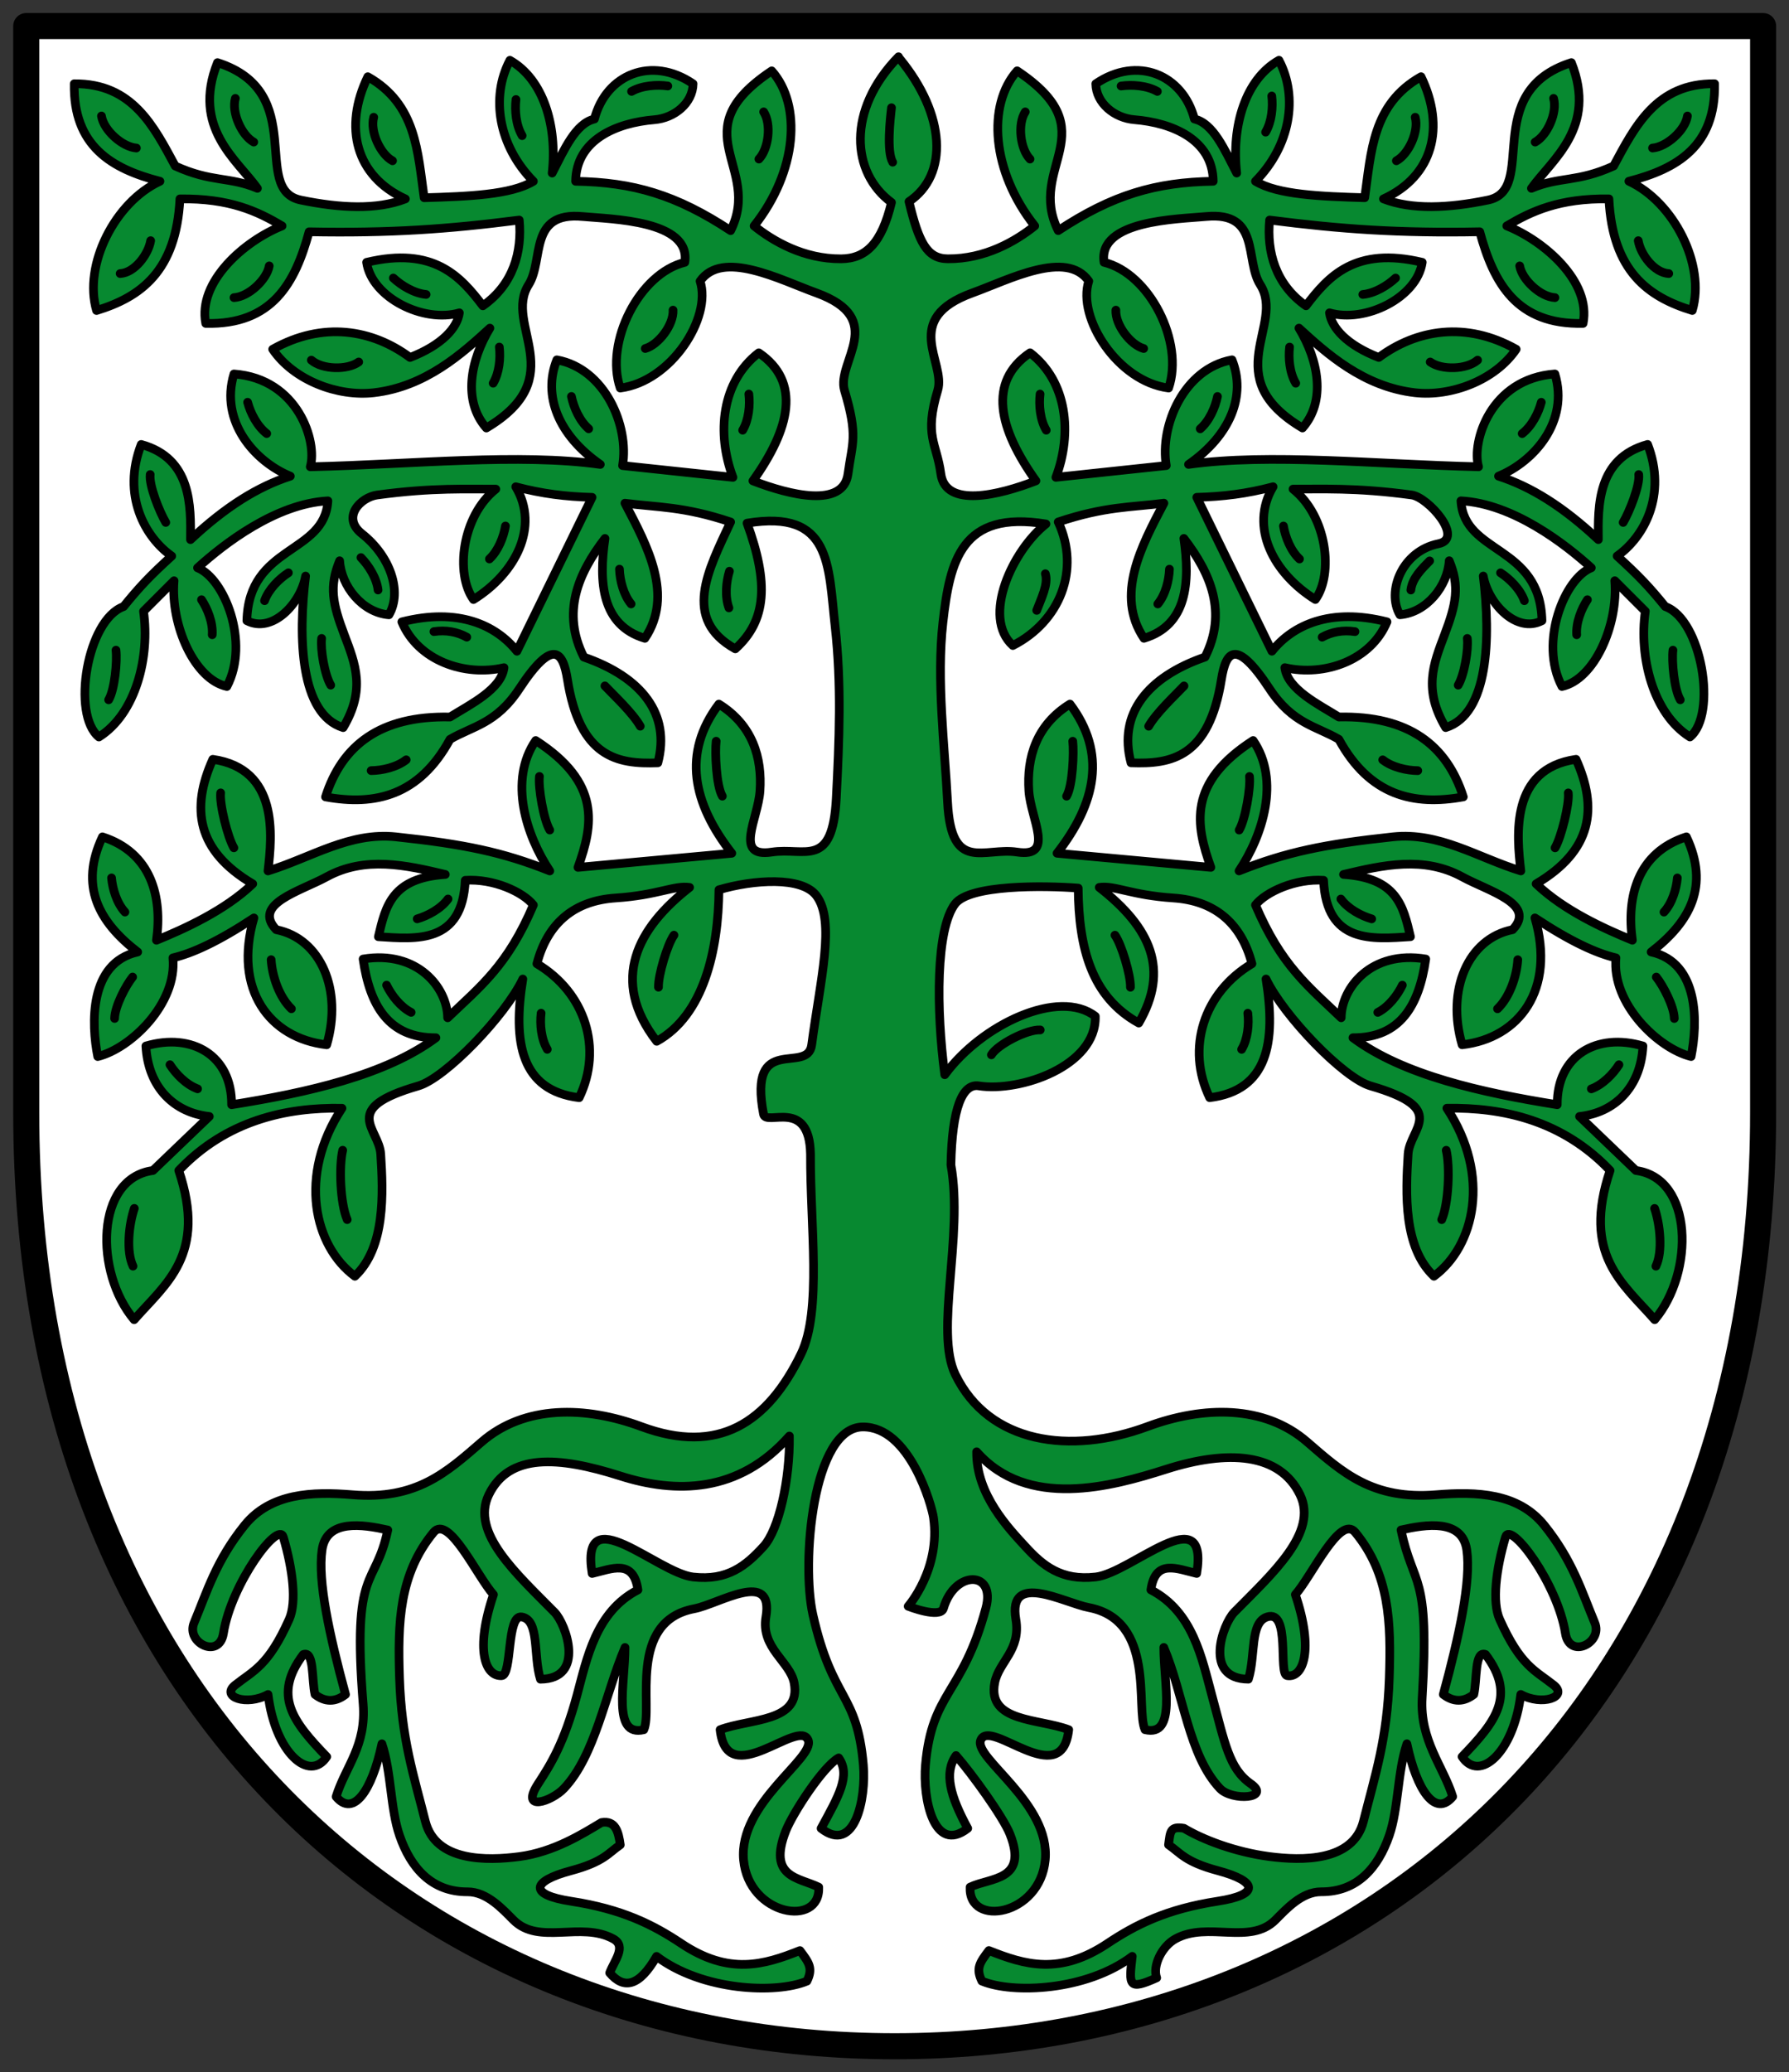
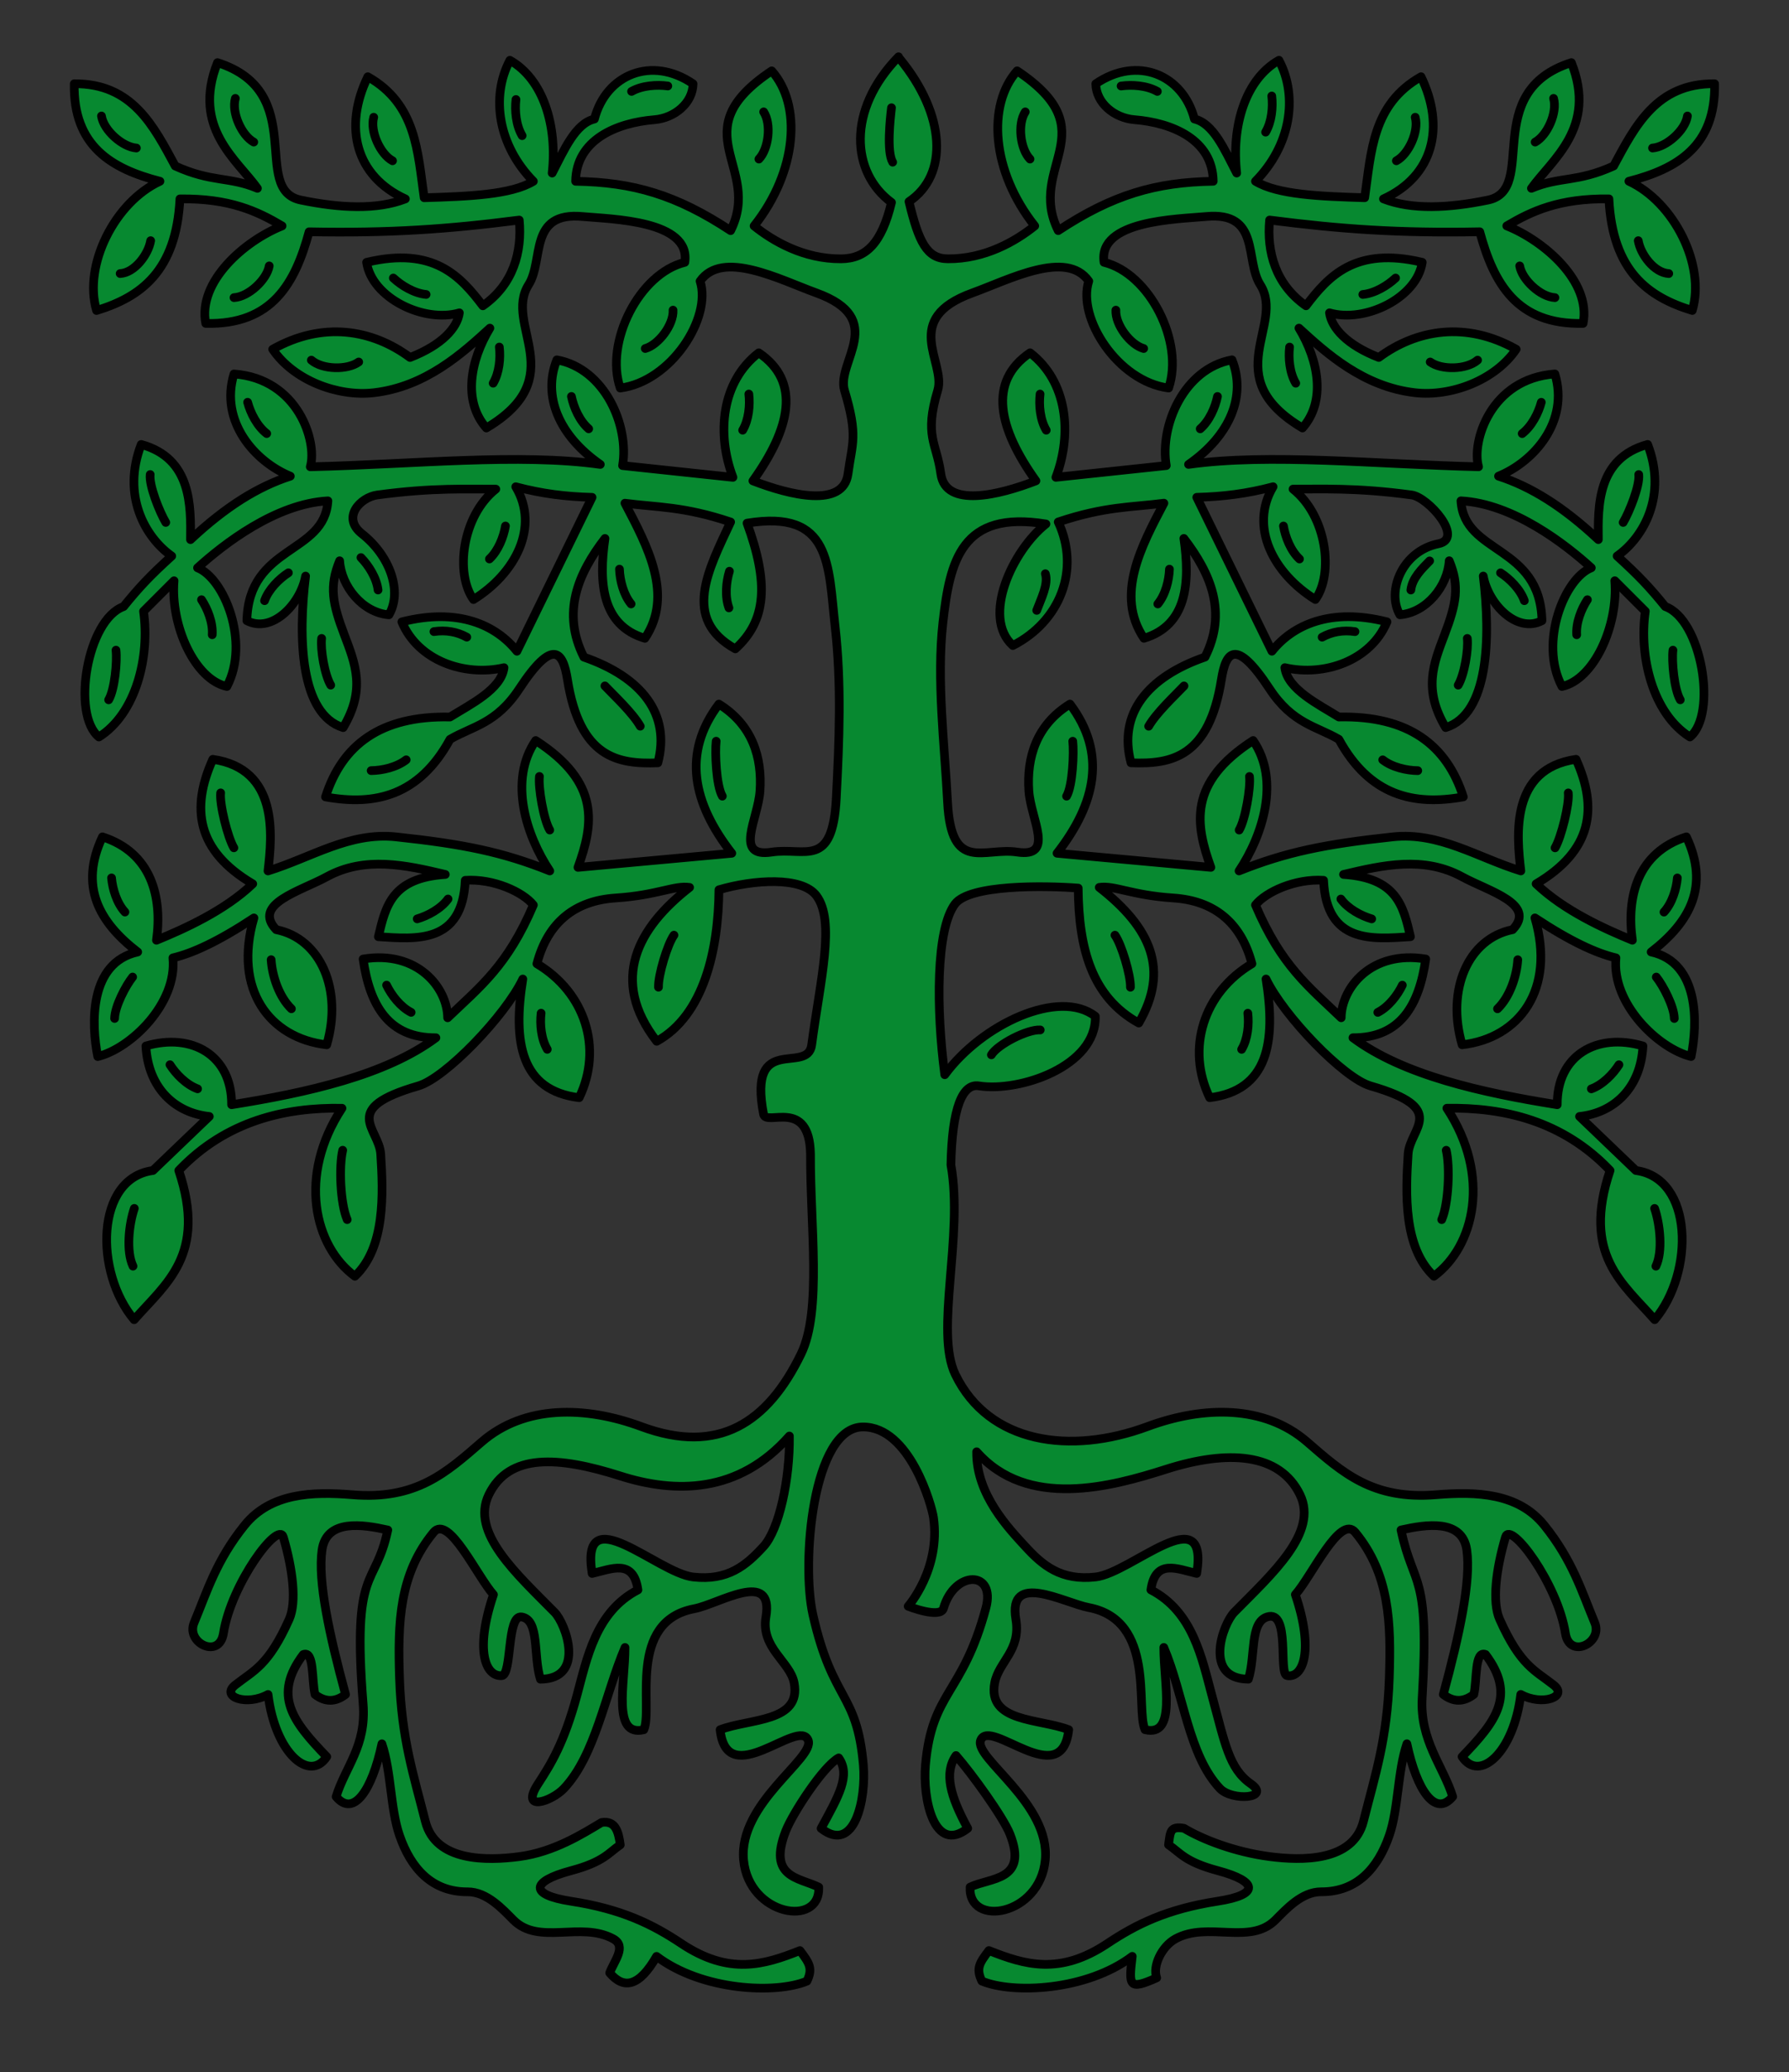
<svg xmlns="http://www.w3.org/2000/svg" width="412" height="477" viewBox="0 0 412 477">
  <rect x="0" y="0" width="412" height="477" fill="#333333" stroke="none" />
  <defs>
    <clipPath>
-       <path d="m38 479.75h217.25v-240.87h-217.25v240.87" />
-     </clipPath>
+       </clipPath>
  </defs>
  <g fill-rule="evenodd" stroke="#000" stroke-linejoin="round" stroke-linecap="round">
-     <path d="m6.04 6h400v250c0 135-90 215-200 215-110 0-200-80-200-215v-250" fill="#fff" stroke-width="6" />
    <g stroke-width="2">
      <path d="m207.14 13.445c10.721 12.98 11.316 26.827 2.196 32.957 2.253 9.386 4.137 13.14 8.951 13.171 8.573.06 15.629-4.057 20.01-7.571-9.959-12.579-11.02-27.845-4.056-35.694 21.04 14.01 2.087 22.03 9.464 36.775 12.55-8.277 22.468-11.139 35.694-11.357-.115-9.577-9.43-13.471-18.15-14.176-4.584-.371-8.817-3.795-8.893-8.268 9.526-6.514 20.06-2.144 22.714 8.112 4.345 1.01 6.907 6.972 9.735 12.439-1.225-10.887 2.045-21.64 9.735-25.959 4.475 8.451 2.645 19.671-5.408 27.852 5.123 3.125 15.09 3.481 25.15 3.786 1.504-10.493 1.759-21.523 12.98-27.852 5.601 11.551 2.866 22.878-8.653 28.12 6.54 2.545 14.958 2.143 24.07.27 11.718-2.41-1.949-24.874 19.2-31.638 5.97 14.966-4.497 22.343-9.194 28.934 6.547-2.761 10.502-1.308 18.929-5.138 4.93-9.131 9.875-19.06 23.255-18.929.26 14.321-8.557 19.565-19.74 22.444 10.364 4.777 17.691 19.289 14.602 29.745-10.138-3.098-18.358-9-19.2-25.689-11.41-.157-17.803 2.822-23.525 6.219 8.596 3.425 19.47 12.799 17.576 22.444-15.327.364-20.602-9.324-23.796-21.09-18.575.351-32.02-.598-48.4-2.704-.693 7.332 1.372 14.841 8.383 19.74 5.137-6.768 11.322-13.697 26.77-10.01-1.201 8.2-13.209 14.01-21.362 11.628.476 3.425 3.939 7.391 11.357 10.275 8.698-6.448 20.08-8.398 31.638-1.893-4.874 7.19-15.03 10.94-23.255 10.01-12-1.365-20.516-9.152-26.77-14.872 4.507 7.421 6.273 16.797.811 22.985-19.733-11.711-3.852-23.744-9.735-32.99-3.581-5.628.126-16.857-12.439-15.684-6.592.616-24.999.839-23.525 10.546 10.453 2.537 18.483 18.361 14.872 28.934-11.745-1.505-21.12-16.196-18.388-24.607-5.143-7.329-18.335-.346-26.77 2.704-16.621 6.01-6.06 15.909-8.02 22.444-3.173 10.582-.243 12.05.718 19.2 1.07 7.959 13.373 4.925 21.903 1.622-8.56-11.987-11.179-22.805-1.352-29.474 8.582 6.58 9.777 18.568 5.949 28.663l25.418-2.704c-1.54-9.131 4.053-22.321 15.14-24.337 3.279 8.176-.308 17.332-10.01 24.07 18.653-2.617 42.827-.033 66.791.541-1.658-5.636 2.716-20.275 17.576-21.362 3.317 10.897-4.752 20.16-12.98 23.525 7.457 2.404 14.866 7 22.985 14.602-.086-7.709-.29-18.711 11.357-21.903 4.489 11.657-.834 21.32-7.03 25.689 5.05 4.598 7.473 7.176 11.09 11.628 8.395 2.974 12.05 24.877 5.679 30.02-8.584-5.394-11.761-18.539-10.275-28.934l-7.03-7.03c.832 10.315-4.767 22.746-12.168 24.337-5.375-10.185.66-24.968 6.76-27.311-5.964-5.419-17.971-14.765-30.02-15.413.733 12.395 18.239 10.05 18.658 27.582-5.769 2.99-12.349-3.791-13.52-10.275 1.745 14.259 1.247 31.796-8.653 34.883-5.213-8.743-2.835-14.605-.27-21.362 2.725-7.179 3.513-11.167 1.082-17.04-.37 5.817-5.187 11.922-11.357 12.439-3.123-5.349.47-14.673 8.896-16.364 5.98-1.199-2.352-10.694-6.192-11.218-12.879-1.758-21.18-1.308-27.311-1.352 7.805 6.223 9.392 19.507 5.138 25.418-9.679-6.01-15.246-16.696-9.735-25.959-6.074 1.607-11.519 2.276-17.576 2.434l17.306 35.423c4.812-6.02 13.471-10.07 26.5-6.76-3.716 8.928-14.422 12.641-23.525 10.546.61 4.968 7.735 8.436 12.439 11.357 16.04-.352 24.878 6.49 28.663 18.388-11.408 2.072-21.564-.241-28.663-13.25-5.2-3.049-10.642-3.55-15.954-11.628-7.81-11.875-10.07-8.547-11.09-2.163-2.843 17.915-11.454 19.561-20.821 19.2-2.984-11.18 3.672-19.715 17.04-24.337 5.167-10.247 1.361-19.2-4.867-27.311 1.46 10.129.776 20-9.194 22.985-6.667-9.915-.613-21.18 4.597-31.1-7.539.984-13.492.698-24.337 4.327 5.15 11.06.366 22.92-10.451 28.439-7.235-6.528-.078-21.887 7.621-27.978-19.498-3.195-22.12 8.492-23.722 22.649-1.495 13.223.381 28.15 1.068 41.39.852 16.429 8.333 10.314 16.02 11.483 8.793 1.337 3.152-7.538 2.704-14.06-.526-7.659 1.683-15.191 9.464-20.01 8.485 11.267 6.02 22.804-2.974 34.34l35.423 3.245c-3.505-9.735-5.378-19.469 9.735-29.2 6.306 9.194 2.164 21.903-3.245 30.02 10.815-4.327 19.716-6.162 35.423-7.842 10.71-1.146 19.404 4.72 29.474 7.842-.955-8.148-2.501-23.512 12.709-25.689 5.07 11.235 3.747 21.03-9.194 28.663 6.4 6.133 15.774 10.365 22.17 12.98-1.386-9.953 1.145-20.15 12.439-23.796 5.328 11.27.93 19.541-8.112 26.5 11.201 2.461 10.706 16.601 9.194 24.07-7.62-1.877-18.324-12.218-17.306-22.714-4.561-1.074-10.497-3.799-18.658-9.194 4.783 16.402-3.525 27.672-16.765 29.2-3.682-12.591 1.339-24.455 11.628-26.5 5.615-5.922-5.494-8.818-11.628-12.168-8.809-4.812-18.207-2.703-27.311-.541 12.271.814 13.735 7.186 15.413 14.332-8.709.552-19.343 1.716-20.01-12.98-6.458-.438-13.283 2.655-15.684 5.679 5.949 13.984 12.168 18.706 19.74 25.959.063-6.856 6.899-15.596 19.469-13.52-1.53 10.722-5.895 18.17-16.765 18.12 11.539 8.608 29.737 12.645 47.05 15.413-.071-11.388 9.128-16.634 19.74-13.52-.512 9.763-6.758 15.416-14.602 16.224l12.98 12.439c13.285 1.763 13.474 23.501 4.327 34.34-7.311-8.339-16.797-14.937-10.275-34.34-10.921-11.505-24.683-14.558-37.587-14.332 10.217 15.528 6.368 31.793-2.974 38.668-7.05-6.624-6.527-19.08-5.949-28.12.383-5.977 9.54-10.436-8.653-15.684-6.225-1.796-20.01-16.13-24.07-24.607 2.346 14.563.458 25.662-12.98 27.311-5.481-11.339-1.395-24.2 9.735-30.826-2.539-9.708-8.925-14.54-18.12-15.14-9.686-.635-13.507-2.966-17.04-2.434 11.914 9.275 16.207 18.991 9.101 31.22-10.854-5.981-13.835-17.201-13.949-31.06-7.961-.604-25.01-.815-28.371 3.647-4.418 5.863-4.352 24.323-2.36 39.31 8.529-11.635 26.347-19.922 34.669-13.452.316 11.473-17.393 17.511-26.833 16.02-3.763-.594-6.161 5.073-6.419 18.18 2.95 16.474-3.795 38.35 1.016 48.26 7.728 15.921 26.509 18.555 44.23 11.985 12.943-4.798 26.935-4.999 36.775 3.515 8.136 7.04 15.05 13.387 29.745 12.168 9.3-.771 18.898-.394 24.877 7.03 6.526 8.103 8.615 15.21 11.628 22.444 1.925 4.621-5.819 8.447-6.76 2.434-1.788-11.431-12.662-26.01-13.791-22.17-2.209 7.508-3.109 14.993-1.352 18.929 4.817 10.787 8.236 11.806 12.439 15.14 3.439 2.73-2.676 4.867-7.571 2.163-1.658 13.498-9.553 20.309-13.52 14.332 7.851-8.121 12.487-14.14 5.408-23.525-2.569-.992-1.92 5.894-2.704 9.194-2.344 1.803-4.687 1.803-7.03 0 3.714-13.672 6.425-26.12 5.408-33.26-1.023-7.186-9.36-5.887-15.14-4.597 2.88 13.681 6.612 9.21 4.867 38.668-.579 9.772 4.867 15.744 7.03 22.714-3.985 4.819-8.271-1.421-10.546-12.168-2.182 6.49-1.927 14.913-4.056 21.09-2.612 7.58-7.475 13.02-15.684 12.98-4.48-.024-8.118 4.068-10.546 6.49-5.896 5.881-15.503.259-22.985 4.327-3.193 1.736-5.347 6.254-4.351 8.989-6.505 2.909-6.433 1.807-5.628-4.948-10.539 7.952-27.511 8.682-34.638 5.693-1.384-2.884-.575-4.146 1.622-7.03 8.284 3.304 16.314 5.715 27.311-1.622 6.496-4.334 13.625-7.924 25.418-9.735 9.643-1.481 9.258-4.56 0-7.03-7.587-2.025-8.655-4.121-11.357-5.949.418-2.993.308-4.352 3.562-3.799 4.358 2.608 11.739 5.46 19.693 6.503 7.362.966 19.269 1.244 21.633-8.112 2.722-10.774 5.48-18.932 5.949-32.99.426-12.769.084-23.92-7.842-33.531-3.478-4.217-10.01 10.08-13.791 14.332 4.323 12.79 1.826 19.296-1.893 18.658-2.075-.356.844-15.257-4.597-13.52-4.05 1.293-2.628 8.959-4.327 14.332-10.438-.081-5.901-12.719-3.245-15.413 8.766-8.892 19.373-18.308 15.14-27.04-4.645-9.589-16.509-10.43-30.859-5.856-12.641 4.03-31.886 9.281-43.615-4.03-.142 9.943 7.625 17.874 11.199 21.785 3.993 4.37 8.253 7.946 16.224 7.03 8.247-.947 26.1-18.548 23.255-.811-4.472-1.033-9.527-3.468-10.546 3.786 9.736 5.05 11.728 15.766 14.06 24.337 2.974 10.926 3.937 16.804 8.923 20.281 4.837 3.373-4.287 4.059-7.096 1.082-7.219-7.652-8.292-21.551-12.914-32.449-.024 8.244 3.033 20.688-4.327 18.929-2.218-4.823 2.567-25.19-12.98-28.12-5.638-1.064-18.653-8.454-16.765 2.704 1.21 7.15-3.928 9.738-4.867 14.602-1.767 9.15 10.22 8.212 17.04 10.816-1.594 14.479-18.2-2.935-20.281 2.434-1.603 4.128 16.12 14.491 14.872 27.582-1.216 12.793-17.732 15.584-17.306 6.219 4.676-2.252 13.427-1.391 9.194-12.168-1.553-3.954-8.844-14.02-12.439-18.12-2.818 4.01-1.318 9.367 2.704 16.765-7.759 6.06-10.419-6.868-9.735-14.602 1.506-17.02 8.541-16.1 13.922-36.14 2.333-8.689-7.229-8.74-9.773.089-.708 2.459-8.132-.467-8.132-.467 0 0 7.542-8.574 5.822-20.463-.383-2.65-5.415-20.873-16.257-20.816-11.643.062-14.173 31.375-11.513 43.19 4.559 20.242 10.121 17.596 11.628 34.612.685 7.734-1.975 20.66-9.735 14.602 4.02-7.398 6.875-12.215 4.056-16.224-3.595 1.938-10.615 12.811-12.168 16.765-4.233 10.778 2.896 10.727 7.571 12.98.426 9.365-16.09 6.573-17.306-6.219-1.244-13.09 16.475-23.454 14.872-27.582-2.085-5.369-18.687 12.04-20.281-2.434 6.816-2.604 18.803-1.666 17.04-10.816-.939-4.864-7.7-7.993-6.49-15.14 1.888-11.158-10.857-2.957-16.495-1.893-15.547 2.934-9.409 23.03-11.628 27.852-7.36 1.76-4.303-10.684-4.327-18.929-4.621 10.898-6.843 24.797-14.06 32.449-2.809 2.977-10.268 5.557-5.949-1.082 2.974-4.572 5.949-9.354 8.923-20.281 2.333-8.571 4.325-19.29 14.06-24.337-1.019-7.254-6.074-4.819-10.546-3.786-2.844-17.737 15.01-.136 23.255.811 7.972.915 12.231-2.66 16.224-7.03 3.574-3.911 6.091-15.475 5.949-25.418-11.729 13.312-26.297 13.223-38.939 9.194-14.35-4.574-25.64-5.262-30.29 4.327-4.231 8.733 6.377 18.15 15.14 27.04 2.656 2.695 7.193 15.332-3.245 15.413-1.698-5.372-.129-13.653-4.327-14.332-3.486-.563-2.155 13.384-4.597 13.52-3.767.21-6.216-5.868-1.893-18.658-3.786-4.254-10.313-18.549-13.791-14.332-7.926 9.61-8.268 20.762-7.842 33.531.469 14.06 3.227 22.22 5.949 32.99 2.364 9.356 14.27 9.08 21.633 8.112 7.955-1.044 14.571-5.234 18.929-7.842 3.254-.552 3.909 2.145 4.327 5.138-2.702 1.828-3.77 3.924-11.357 5.949-9.258 2.471-9.643 5.55 0 7.03 11.794 1.811 18.922 5.4 25.418 9.735 10.997 7.338 19.03 4.926 27.311 1.622 2.197 2.884 3.01 4.146 1.622 7.03-7.127 2.989-24.1 2.259-34.638-5.693-3.975 6.946-7.536 7.665-10.79 3.8.996-2.735 4-6.106.811-7.842-7.482-4.067-17.09 1.554-22.985-4.327-2.428-2.421-6.07-6.513-10.546-6.49-8.209.043-13.07-5.399-15.684-12.98-2.129-6.179-1.874-14.602-4.056-21.09-2.275 10.747-6.561 16.987-10.546 12.168 2.163-6.971 6.995-11.604 6.219-21.362-2.556-32.16 2.798-26.339 5.679-40.02-5.783-1.29-14.12-2.589-15.14 4.597-1.017 7.141 1.694 19.588 5.408 33.26-2.344 1.803-4.687 1.803-7.03 0-.784-3.3-.135-10.186-2.704-9.194-7.078 9.389-2.443 15.404 5.408 23.525-3.968 5.978-11.862-.833-13.52-14.332-4.895 2.704-11.01.567-7.571-2.163 4.203-3.337 7.622-4.356 12.439-15.14 1.757-3.935.857-11.421-1.352-18.929-1.129-3.836-12 10.742-13.791 22.17-.941 6.01-8.685 2.187-6.76-2.434 3.01-7.234 5.102-14.341 11.628-22.444 5.98-7.425 15.578-7.801 24.877-7.03 14.697 1.218 21.609-5.129 29.745-12.168 9.84-8.514 23.832-8.313 36.775-3.515 17.723 6.57 29.05-.844 36.775-16.765 4.811-9.912 2.082-29.495 2.163-45.969-.258-13.11-10.26-6.284-10.816-9.194-3.632-18.997 10.153-8.931 11.09-15.954 1.992-14.99 5.5-28.479 1.082-34.34-3.362-4.461-14.483-3.677-22.444-1.352-.114 13.857-3.478 28.901-14.332 34.883-10.93-14.14-4.343-26.15 7.571-35.423-3.528-.533-7.35 1.798-17.04 2.434-9.192.603-15.578 5.435-18.12 15.14 11.129 6.628 15.215 19.487 9.735 30.826-13.437-1.649-15.326-12.748-12.98-27.311-4.053 8.481-17.841 22.811-24.07 24.607-18.19 5.248-9.04 9.707-8.653 15.684.578 9.04 1.096 21.499-5.949 28.12-9.343-6.875-13.191-23.14-2.974-38.668-12.903-.227-26.665 2.827-37.587 14.332 6.522 19.405-2.965 26-10.275 34.34-9.148-10.84-8.958-32.579 4.327-34.34l12.98-12.439c-7.844-.809-14.09-6.461-14.602-16.224 10.611-3.114 19.811 2.133 19.74 13.52 17.314-2.768 35.512-6.805 47.05-15.413-10.87.055-15.236-7.395-16.765-18.12 12.57-2.076 19.406 6.665 19.469 13.52 7.571-7.254 13.791-11.975 19.74-25.959-2.401-3.02-9.226-6.116-15.684-5.679-.667 14.696-11.301 13.531-20.01 12.98 1.678-7.145 3.142-13.517 15.413-14.332-9.104-2.162-18.502-4.271-27.311.541-6.133 3.35-17.243 6.246-11.628 12.168 10.289 2.045 15.309 13.909 11.628 26.5-13.241-1.532-21.549-12.802-16.765-29.2-8.161 5.395-14.1 8.12-18.658 9.194 1.018 10.497-9.686 20.837-17.306 22.714-1.512-7.465-2.01-21.605 9.194-24.07-9.04-6.959-13.44-15.23-8.112-26.5 11.293 3.644 13.824 13.843 12.439 23.796 6.4-2.615 15.774-6.846 22.17-12.98-12.94-7.633-14.264-17.428-9.194-28.663 15.21 2.176 13.664 17.541 12.709 25.689 10.07-3.121 18.765-8.987 29.474-7.842 15.707 1.68 24.609 3.515 35.423 7.842-5.409-8.112-9.55-20.821-3.245-30.02 15.11 9.735 13.239 19.469 9.735 29.2l35.423-3.245c-8.991-11.537-11.46-23.07-2.974-34.34 7.782 4.819 9.99 12.351 9.464 20.01-.448 6.524-6.089 15.398 2.704 14.06 7.686-1.169 14.02 3.99 14.872-12.439.687-13.242 1.225-26.26-.27-39.479-1.601-14.157-.782-26.991-20.281-23.796 5.02 13.739 4.531 22.405-2.704 28.934-12.347-6.858-6.231-18.15-1.082-29.2-10.845-3.628-16.798-3.343-24.337-4.327 5.21 9.915 11.264 21.18 4.597 31.1-9.97-2.985-10.654-12.856-9.194-22.985-6.228 8.111-10.03 17.06-4.867 27.311 13.363 4.621 20.02 13.156 17.04 24.337-9.368.362-17.979-1.284-20.821-19.2-1.013-6.383-3.277-9.711-11.09 2.163-5.312 8.08-10.754 8.578-15.954 11.628-7.1 13.01-17.255 15.322-28.663 13.25 3.786-11.898 12.628-18.739 28.663-18.388 4.703-2.921 11.829-6.389 12.439-11.357-9.104 2.095-19.809-1.617-23.525-10.546 13.03-3.307 21.688.742 26.5 6.76l17.306-35.423c-6.06-.158-11.503-.826-17.576-2.434 5.511 9.263-.055 19.947-9.735 25.959-4.254-5.911-2.667-19.2 5.138-25.418-6.134.044-14.433-.406-27.311 1.352-3.841.524-8.306 5.149-3.515 8.923 6.514 5.132 9.342 13.309 6.219 18.658-6.17-.516-10.988-6.622-11.357-12.439-2.431 5.869-1.643 9.857 1.082 17.04 2.565 6.758 4.942 12.619-.27 21.362-9.9-3.086-10.398-20.624-8.653-34.883-1.172 6.485-7.752 13.265-13.52 10.275.419-17.529 17.925-15.186 18.658-27.582-12.04.649-24.05 9.994-30.02 15.413 6.1 2.344 12.135 17.13 6.76 27.311-7.401-1.591-13-14.02-12.168-24.337l-7.03 7.03c1.486 10.395-1.691 23.54-10.275 28.934-6.371-5.138-2.717-27.04 5.679-30.02 3.614-4.452 6.03-7.03 11.09-11.628-6.197-4.369-11.52-14.03-7.03-25.689 11.647 3.192 11.443 14.194 11.357 21.903 8.118-7.602 15.527-12.198 22.985-14.602-8.227-3.368-16.297-12.628-12.98-23.525 14.861 1.087 19.235 15.726 17.576 21.362 23.963-.574 48.14-3.157 66.791-.541-9.697-6.734-13.284-15.89-10.01-24.07 11.09 2.02 16.683 15.206 15.14 24.337l25.418 2.704c-3.828-10.1-2.633-22.08 5.949-28.663 9.827 6.669 7.208 17.487-1.352 29.474 8.53 3.302 20.833 6.336 21.903-1.622.961-7.149 2.361-8.617-.811-19.2-1.959-6.535 10.131-16.434-6.49-22.444-8.435-3.05-21.628-10.03-26.77-2.704 2.733 8.411-6.643 23.1-18.388 24.607-3.61-10.572 4.419-26.397 14.872-28.934 1.473-9.707-16.934-9.93-23.525-10.546-12.564-1.174-8.858 10.06-12.439 15.684-5.883 9.246 9.999 21.278-9.735 32.99-5.462-6.188-3.696-15.563.811-22.985-6.255 5.72-14.766 13.508-26.77 14.872-8.226.935-18.381-2.815-23.255-10.01 11.562-6.505 22.94-4.555 31.638 1.893 7.418-2.884 10.882-6.85 11.357-10.275-8.153 2.386-20.16-3.427-21.362-11.628 15.449-3.692 21.633 3.237 26.77 10.01 7.01-4.899 9.08-12.408 8.383-19.74-16.387 2.106-29.828 3.056-48.4 2.704-3.194 11.768-8.469 21.456-23.796 21.09-1.894-9.645 8.981-19.02 17.576-22.444-5.722-3.398-12.12-6.377-23.525-6.219-.841 16.687-9.06 22.59-19.2 25.689-3.089-10.456 4.238-24.968 14.602-29.745-11.183-2.878-20-8.122-19.74-22.444 13.38-.13 18.325 9.797 23.255 18.929 8.427 3.83 12.381 2.376 18.929 5.138-4.697-6.591-15.16-13.968-9.194-28.934 21.15 6.764 7.481 29.23 19.2 31.638 9.109 1.873 17.526 2.275 24.07-.27-11.519-5.245-14.254-16.571-8.653-28.12 11.221 6.329 11.475 17.358 12.98 27.852 10.06-.304 20.03-.661 25.15-3.786-8.05-8.181-9.883-19.401-5.408-27.852 7.69 4.319 10.959 15.07 9.735 25.959 2.828-5.466 5.39-11.432 9.735-12.439 2.655-10.256 13.188-14.626 22.714-8.112-.076 4.472-4.309 7.896-8.893 8.268-8.717.705-18.03 4.599-18.15 14.176 13.226.218 23.14 3.08 35.694 11.357 7.378-14.748-11.578-22.769 9.464-36.775 6.968 7.848 5.903 23.11-4.056 35.694 4.382 3.514 11.437 7.622 20.01 7.571 5.77-.034 9.374-3.594 11.628-12.98-9.279-6.85-10.338-21.272 1.622-33.531" fill="#078930" />
      <path d="m107.5 146.66c-2.225-1.231-4.821-1.695-7.568-1.279m65 25.23c-.302 2.525-0 10.261 1.42 12.648m-135.42 94.89c-1.258 3.672-1.913 9.949-.301 13.293m48.29-26.678c-.876 3.672-.575 12.244 1.037 15.97m75.25-65.48c-1.49 2.061-3.646 9.203-3.563 11.98m-27.03 5.98c-.302 2.525-0 5.934 1.42 8.322m-29.952-30.03c2.441-.713 5.458-2.329 7.096-4.573m36.13-49.05c2.214 2.334 6.311 6.125 8.141 9.278m-23.22 11.564c-.302 2.525.955 9.949 2.376 12.337m-37.579 35.698c1.096 2.295 3.176 5.01 5.654 6.269m-55.54 12.05c1.361 2.148 3.749 4.6 6.359 5.553m-14.959-25.737c-1.591 1.984-4.093 6.758-4.148 9.536m-.704-32.35c.219 2.534 1.209 5.81 3.086 7.858m56.699-32.555c2.543-.028 5.884-.77 8.07-2.489m-31.1 46.01c.239 3.877 1.892 8.638 4.664 11.296m-16.292-49.694c-.302 2.525 1.621 10.261 3.042 12.648m151.45-170.35c-.302 2.525-1.148 10.141.272 12.528m-131.51 109.62c-.302 2.525.675 8.368 2.096 10.756m-41.575-48.48c-.302 2.525 2.162 8.638 3.583 11.03m-11.463 29.4c.302 2.525-.269 9.04-1.69 11.432m21.386-23.05c1.403 2.121 2.664 5.303 2.466 8.07m34.25-17.767c1.777 1.819 3.613 4.707 3.939 7.467m-20.649-3.958c-2.134 1.383-4.561 3.796-5.487 6.416m107.06-6.783c-.756 2.428-1.08 5.835-.117 8.441m-25.21-8.917c.088 2.542.908 5.864 2.678 8.01m-28.936-17.946c-.416 2.509-1.659 5.698-3.69 7.593m-55.687-36.07c.654 2.458 2.195 5.513 4.399 7.206m111.03-9.1c.302 2.525 0 5.934-1.42 8.322m-39.437-7.767c.51 2.491 1.872 5.631 3.974 7.448m-20.579-18.82c.302 2.525 0 5.934-1.42 8.322m-22.989-24.21c1.856 1.739 4.781 3.515 7.547 3.784m55.666-47.985c-2.518-.354-5.933-.122-8.349 1.249m-26.622 1.861c-.302 2.525-0 5.934 1.42 8.322m-48.543 51.672c2.546 2.215 8.336 2.307 10.906.423m72.39-11.936c.171 3.371-3.332 7.982-6.401 8.84m27.27-54.47c1.841 2.829 1.128 8.576-1.094 10.859m-88.71-9.623c-.896 3.254 1.526 8.514 4.337 10.02m-36.2-14.363c-.928 3.245 1.443 8.528 4.239 10.06m-35.07-6.01c.509 3.336 4.866 7.151 8.04 7.376m-3.74 28.896c3.37-.187 6.503-4.429 7.03-7.571m19.19 13.11c3.37-.187 7.584-4.159 8.112-7.301m242.48 85.46c2.225-1.231 4.821-1.695 7.568-1.279m-65 25.23c.302 2.525 0 10.261-1.42 12.648m135.42 94.89c1.258 3.672 1.913 9.949.301 13.293m-48.29-26.678c.876 3.672.575 12.244-1.037 15.97m-75.25-65.48c1.49 2.061 3.646 9.203 3.563 11.98m27.03 5.98c.302 2.525 0 5.934-1.42 8.322m29.952-30.03c-2.441-.713-5.458-2.329-7.096-4.573m-36.13-49.05c-2.214 2.334-6.311 6.125-8.141 9.278m23.22 11.564c.302 2.525-.955 9.949-2.376 12.337m37.579 35.698c-1.096 2.295-3.176 5.01-5.654 6.269m55.54 12.05c-1.361 2.148-3.749 4.6-6.359 5.553m14.959-25.737c1.591 1.984 4.093 6.758 4.148 9.536m.704-32.35c-.219 2.534-1.209 5.81-3.086 7.858m-56.699-32.555c-2.543-.028-5.884-.77-8.07-2.489m31.1 46.01c-.239 3.877-1.892 8.638-4.664 11.296m16.292-49.694c.302 2.525-1.621 10.261-3.042 12.648m-118.56 41.913c-2.943-.179-9.83 3.342-11.25 5.73m109.6-95.85c.302 2.525-.675 8.368-2.096 10.756m41.575-48.48c.302 2.525-2.162 8.638-3.583 11.03m11.463 29.4c-.302 2.525.269 9.04 1.69 11.432m-21.386-23.05c-1.403 2.121-2.664 5.303-2.466 8.07m-33.872-17c-1.777 1.819-3.995 3.943-4.322 6.702m20.649-3.958c2.134 1.383 4.561 3.796 5.487 6.416m-110.31-6.209c.756 2.428-1.023 5.835-1.986 8.441m30.565-9.491c-.088 2.542-.908 5.864-2.678 8.01m28.936-17.946c.416 2.509 1.659 5.698 3.69 7.593m55.687-36.07c-.654 2.458-2.195 5.513-4.399 7.206m-111.03-9.1c-.302 2.525-0 5.934 1.42 8.322m39.437-7.767c-.51 2.491-1.872 5.631-3.974 7.448m20.579-18.82c-.302 2.525-0 5.934 1.42 8.322m22.989-24.21c-1.856 1.739-4.781 3.515-7.547 3.784m-55.666-47.985c2.518-.354 5.933-.122 8.349 1.249m26.352 1.05c.302 2.525 0 5.934-1.42 8.322m48.814 52.48c-2.546 2.215-8.336 2.307-10.906.423m-72.39-11.936c-.171 3.371 3.332 7.982 6.401 8.84m-27.27-54.47c-1.841 2.829-1.128 8.576 1.094 10.859m88.71-9.623c.896 3.254-1.526 8.514-4.337 10.02m36.2-14.363c.928 3.245-1.443 8.528-4.239 10.06m35.07-6.01c-.509 3.336-4.866 7.151-8.04 7.376m3.74 28.896c-3.37-.187-6.503-4.429-7.03-7.571m-19.19 13.11c-3.37-.187-7.584-4.159-8.112-7.301" fill="none" />
    </g>
  </g>
</svg>